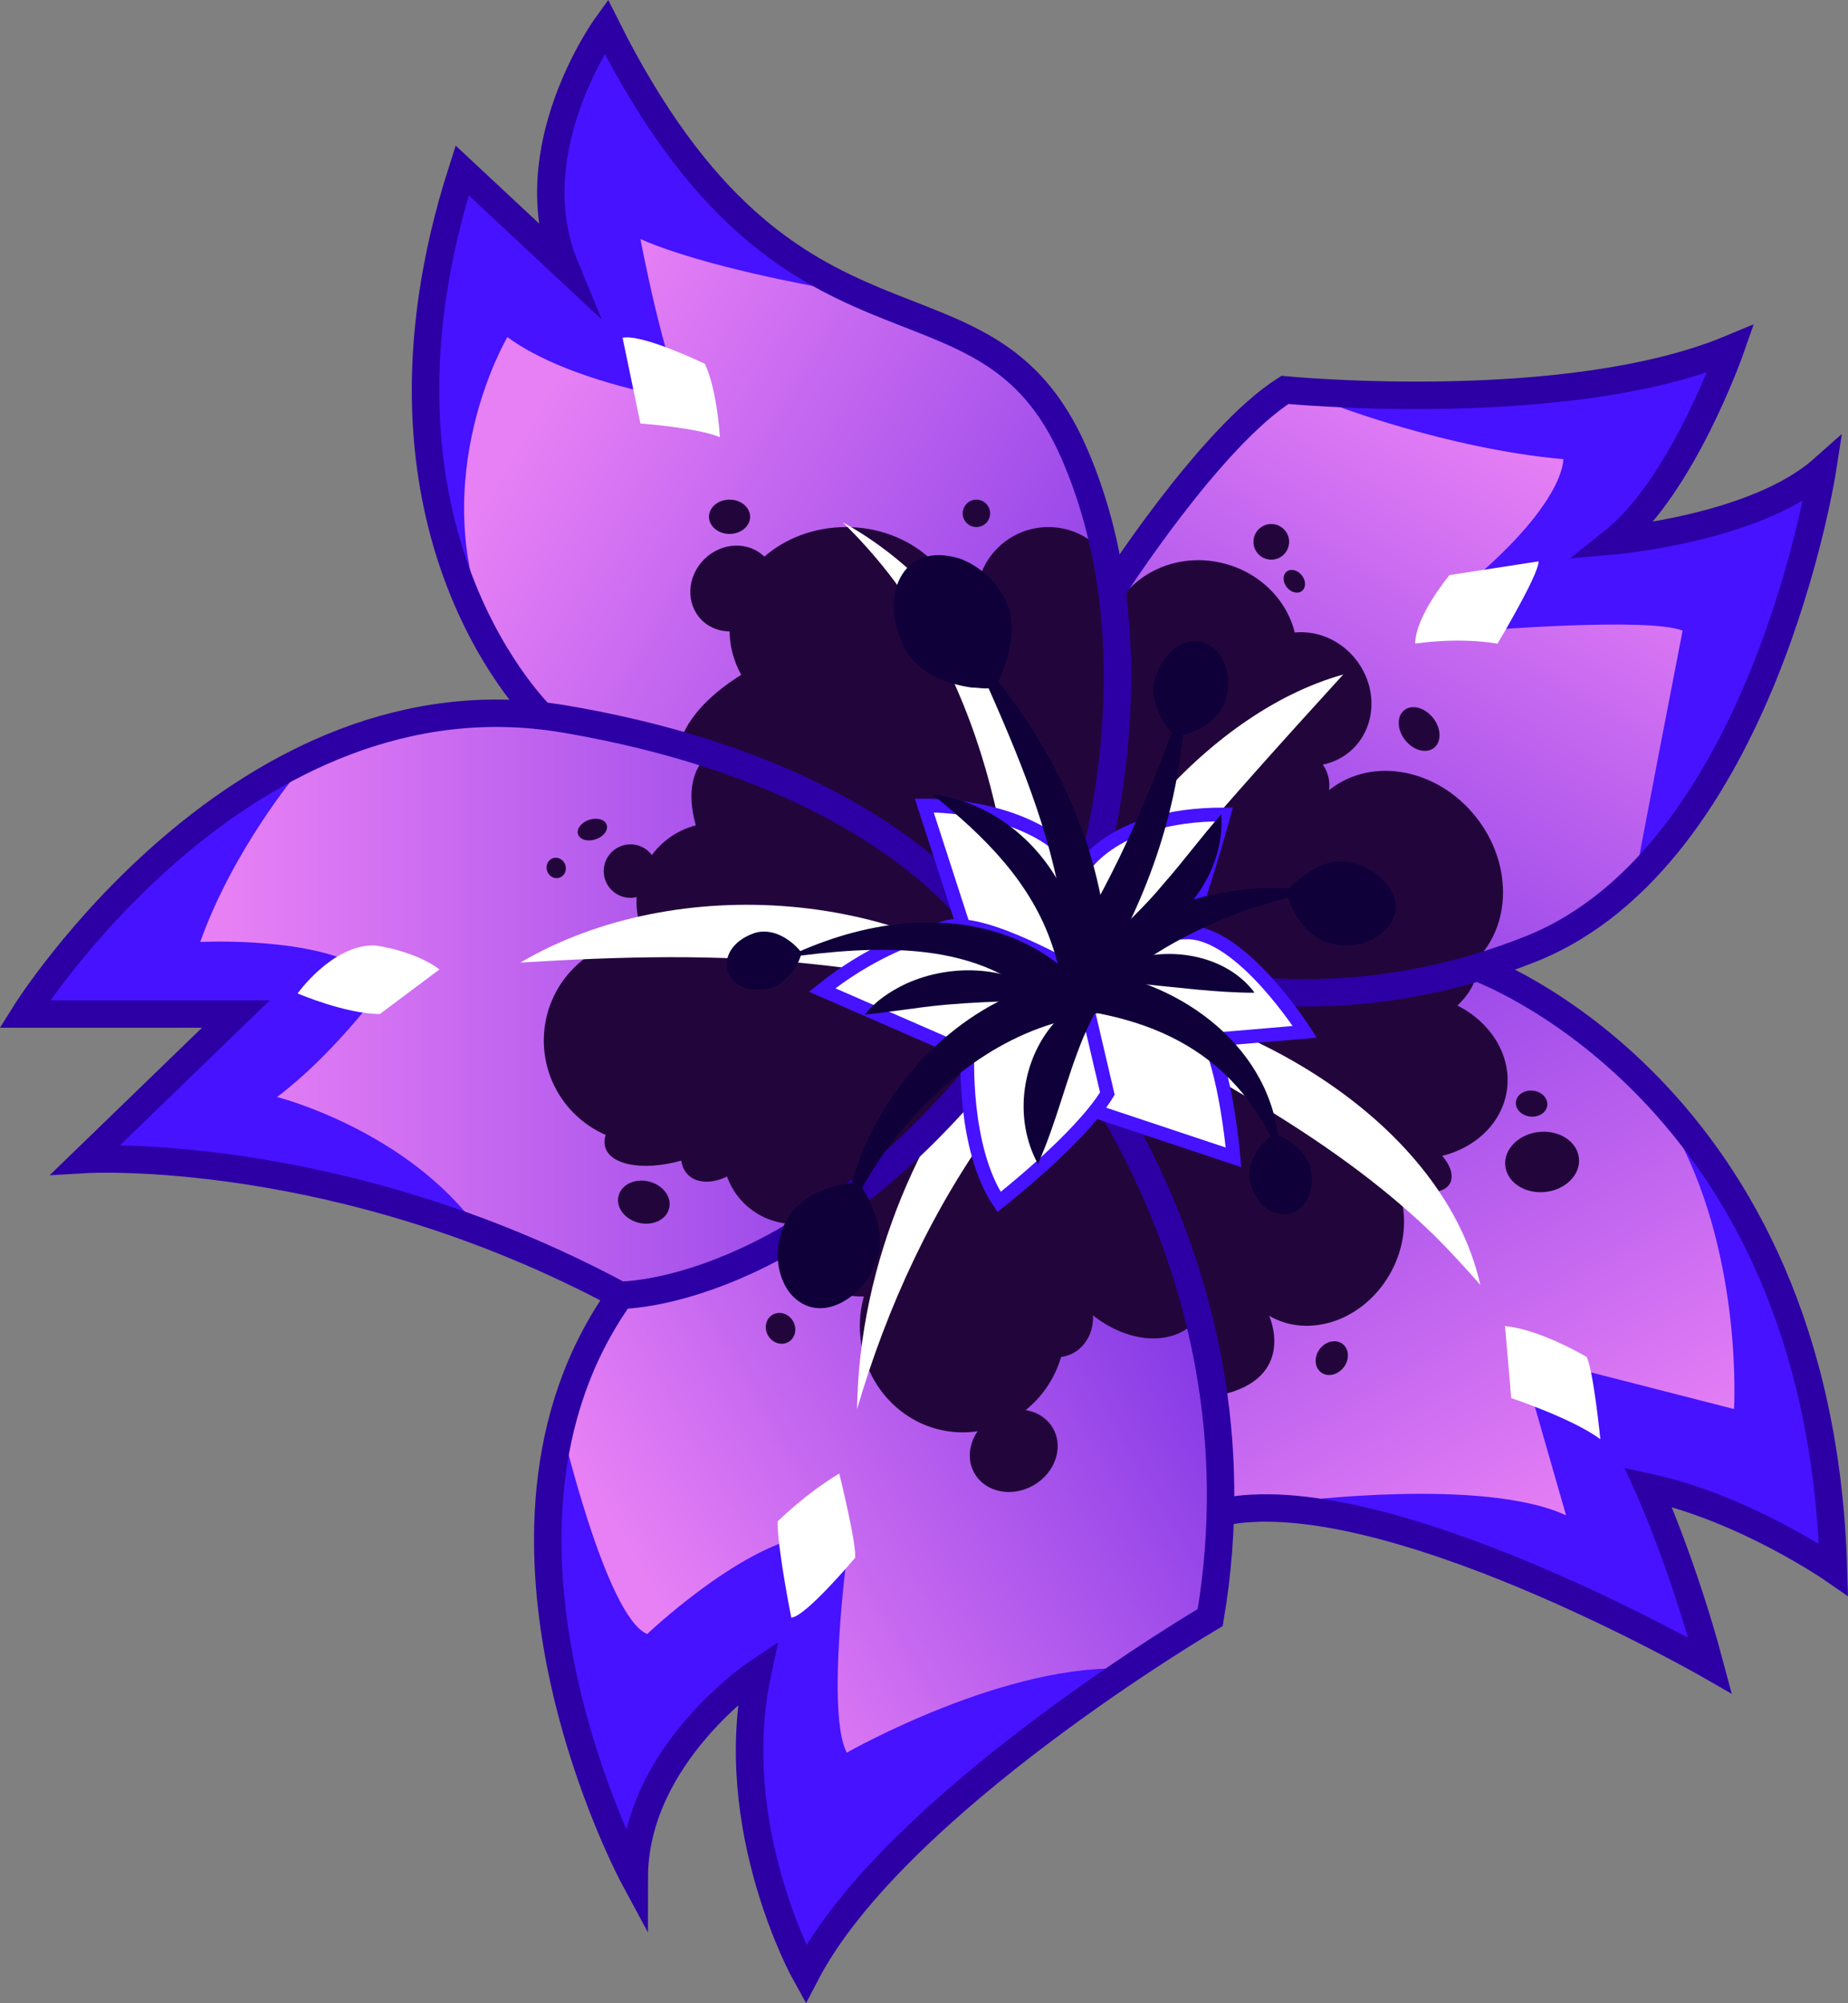
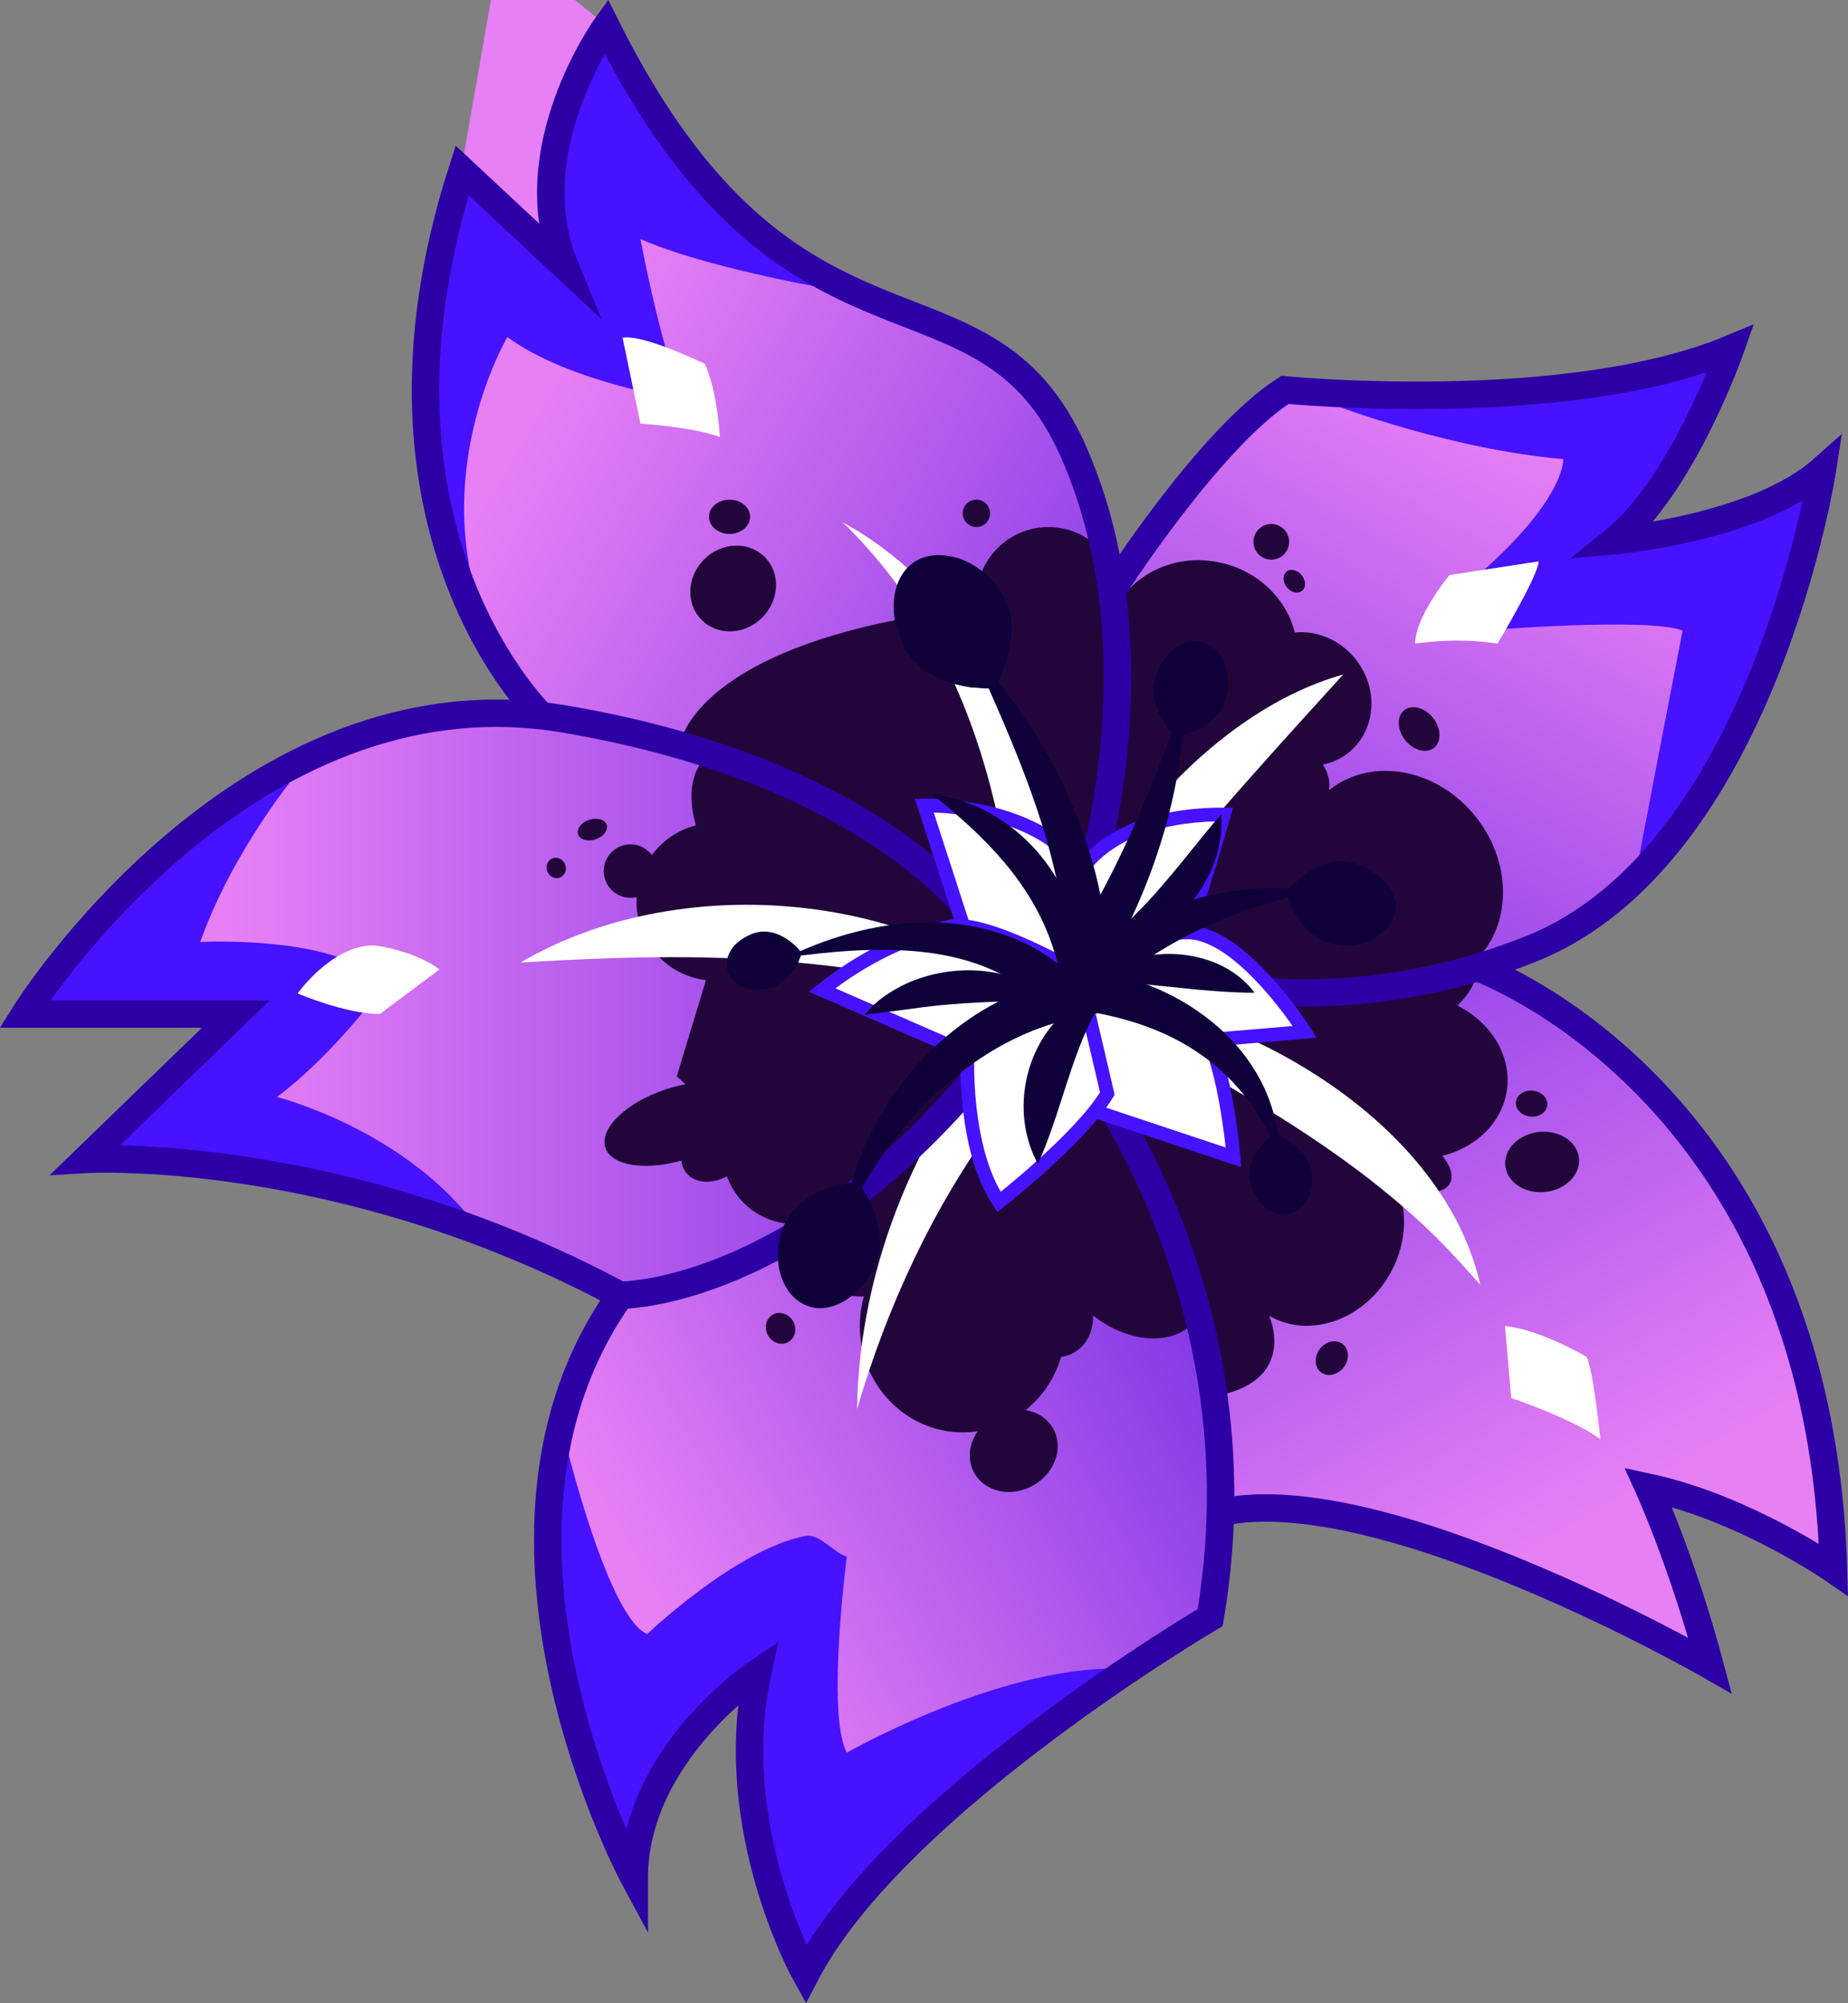
<svg xmlns="http://www.w3.org/2000/svg" id="a" viewBox="0 0 269.52 292.06">
  <rect x="0" y="0" width="269.52" height="292.06" fill="#808080" stroke="none" />
  <defs>
    <style>.k{stroke:#4612ff;stroke-linecap:round;stroke-width:2px;}.k,.l{fill:none;stroke-miterlimit:10;}.m{fill:#4612ff;}.m,.n{mix-blend-mode:soft-light;}.m,.o{isolation:isolate;}.p{fill:#fff;}.q{fill:url(#d);}.r{fill:url(#h);}.s{fill:url(#g);}.l{stroke:#2c00a5;stroke-width:4px;}.t{fill:url(#e);}.u{fill:#0f003a;}.v{fill:#22063b;}.w{fill:url(#f);}</style>
    <linearGradient id="d" x1="3.6" y1="144.86" x2="150.6" y2="144.86" gradientTransform="translate(0 291.57) scale(1 -1)" gradientUnits="userSpaceOnUse">
      <stop offset=".2" stop-color="#e780f5" />
      <stop offset="1" stop-color="#7e35e5" />
    </linearGradient>
    <linearGradient id="e" x1="243.34" y1="45.22" x2="175.13" y2="163.33" gradientTransform="translate(0 291.57) scale(1 -1)" gradientUnits="userSpaceOnUse">
      <stop offset=".2" stop-color="#e780f5" />
      <stop offset="1" stop-color="#7e35e5" />
    </linearGradient>
    <linearGradient id="f" x1="77.98" y1="42.58" x2="179.25" y2="101.13" gradientTransform="translate(0 291.57) scale(1 -1)" gradientUnits="userSpaceOnUse">
      <stop offset=".2" stop-color="#e780f5" />
      <stop offset="1" stop-color="#7e35e5" />
    </linearGradient>
    <linearGradient id="g" x1="238.65" y1="247.8" x2="176.43" y2="139.98" gradientTransform="translate(0 291.57) scale(1 -1)" gradientUnits="userSpaceOnUse">
      <stop offset=".2" stop-color="#e780f5" />
      <stop offset="1" stop-color="#7e35e5" />
    </linearGradient>
    <linearGradient id="h" x1="59.1" y1="251.73" x2="173.96" y2="185.39" gradientTransform="translate(0 291.57) scale(1 -1)" gradientUnits="userSpaceOnUse">
      <stop offset=".2" stop-color="#e780f5" />
      <stop offset="1" stop-color="#7e35e5" />
    </linearGradient>
  </defs>
  <g class="o">
    <g id="b">
      <g id="c">
        <path class="q" d="M150.6,143.35s-28.3-47-93-37.5c0,0-30.3,6.5-54,42h30.8l-21.9,21.2s34.4-2.7,77.9,19.8c0,0,40-3.5,60.2-45.5Z" />
        <path class="t" d="M155.2,139.75s60.3-19.4,93.5,28.6c0,0,20.2,30.7,18.7,59.3,0,0-11.5-6.9-26-10.6l8,25.8s-45.5-27.1-71.5-22.3l-27.2-77.2,4.5-3.6h0Z" />
        <path class="w" d="M151.4,144.85s33.5,38.6,25,91.1c0,0-48.5,27.5-59,52,0,0-10.1-23.2-7.3-42.4,0,0-16.2,7.9-17.7,28.4,0,0-26.2-51-2.9-83.8,0,0,40.3-7.9,61.8-45.3h.1Z" />
        <path class="s" d="M252.4,50.85s-12.5,8.5-65,6c0,0-14.9,12.9-25.2,29.2l-5.5,53.3s28.6,11,52.4,3.5c0,0,43.6-.5,56.7-73,0,0-20.9,10.5-30.4,9,0,0,10.5-7.5,17-28h0Z" />
-         <path class="r" d="M67,26.25s-10.1,30-1.9,52.8c8.3,22.8,13.8,25.3,13.8,25.3,0,0,44.4,1.4,72.5,40.4,0,0,9.3-11.4,11.7-35.2s-6.9-53.6-17.6-57.7c-9.5-3.6-34-17.2-36-19.1s-21-24-21-29c0,0-13.7,18.1-6.1,34.8l-15.4-12.4v.1Z" />
+         <path class="r" d="M67,26.25s-10.1,30-1.9,52.8c8.3,22.8,13.8,25.3,13.8,25.3,0,0,44.4,1.4,72.5,40.4,0,0,9.3-11.4,11.7-35.2s-6.9-53.6-17.6-57.7c-9.5-3.6-34-17.2-36-19.1s-21-24-21-29l-15.4-12.4v.1Z" />
        <path class="m" d="M119.4,41.85s-17-3-26-7c0,0,3.5,18.5,6.5,23.5,0,0-16.8-2.5-25.9-9.2,0,0-12.1,20.4-2.8,42.7s-.5,1-.5,1l-4.8-11-3.9-19.2,1.4-21.8,3.9-16,13.7,12.8-.4-14.8,3-10.4,4.7-8.5,8.4,15.3,15.6,16.5,6.9,6,.2.1Z" />
        <path class="m" d="M43.4,112.65s-9.4,11.2-14.2,24.7c0,0,16.9-.9,24.5,4.3l1.4,3.2s-6.7,9.1-14.7,15.1c0,0,19,4.8,29.5,19.4l-36-7.6-16.7-3.3-4.7.7,22.8-21.6-31.7.4,5.1-7.1,11.4-12.7,12.3-10.3,10.9-5.2h.1Z" />
        <path class="m" d="M81.8,207.65s6.6,28.2,12.6,30.6c0,0,13-12.4,23.1-14.3,2-.4,4.4,2.7,6,3,0,0-3,23,0,28.6,0,0,23.5-13.4,41.5-12.2l-21.4,15.8-16.7,15.8-7.3,9.6-2,3.5-6.6-18.7-1.5-15.3,1.1-10-9,8.2-7.5,12.7-1.5,9.1-6-14-5-18.5-1.6-19.3,2-14.4-.2-.2Z" />
-         <path class="m" d="M188.6,218.95s27.8-3.6,39.8,2l-5.8-20.2,1.8-2.6,28.5,7.3s1.3-21.5-8.1-39.5l9.9,12,8.6,21.8,4.1,22.1v7.1s-8.9-6.2-10.2-5.9-12.6-5-12.6-5l-4.3-1.1,3.4,8.5,5.6,17.5-14.6-7.6-30.7-12.1-15.5-4.2.1-.1Z" />
        <path class="m" d="M194.3,58.95s16.8,6.5,33.7,8c0,0,.4,6.5-14.9,19l2.8,6s24.5-2,29.5,0c0,0-7,36-6.9,36.2l9.6-12,8.6-16.6,4.8-13.6,4.2-17.4-8.8,4.4-12.2,4-8.2,1,7-8.7,5.5-10.2,3.3-8-22.4,5.5-23.6,1.3-12.1,1.3.1-.2Z" />
        <g class="n">
-           <ellipse class="v" cx="123.4" cy="91.85" rx="17" ry="15" />
          <ellipse class="v" cx="106.93" cy="85.81" rx="6.5" ry="6" transform="translate(-29.36 100.74) rotate(-45)" />
          <ellipse class="v" cx="106.4" cy="75.35" rx="3" ry="2.5" />
          <circle class="v" cx="142.4" cy="74.85" r="2" />
          <circle class="v" cx="152.9" cy="87.35" r="10.5" />
          <circle class="v" cx="141.9" cy="87.35" r="3.5" />
          <path class="v" d="M163.4,87.35h-1.9c-59.9,1.5-62.4,21.3-62.4,21.3,30.3,4.2,52.2,36.2,52.2,36.2,15-15.1,11-57.4,11-57.4h1.1v-.1Z" />
          <ellipse class="v" cx="117.9" cy="125.43" rx="11.5" ry="21.2" transform="translate(-54.16 120.11) rotate(-45)" />
          <circle class="v" cx="104.33" cy="131.49" r="11.5" />
          <circle class="v" cx="91.95" cy="127.01" r="3.9" transform="translate(-62.88 102.22) rotate(-45)" />
          <ellipse class="v" cx="86.39" cy="120.96" rx="2.2" ry="1.5" transform="translate(-33.76 33.45) rotate(-18.4)" />
          <ellipse class="v" cx="81.12" cy="126.55" rx="1.4" ry="1.5" transform="translate(-35.8 32.08) rotate(-18.4)" />
-           <circle class="v" cx="94.31" cy="151.72" r="15" />
          <ellipse class="v" cx="98.73" cy="163.88" rx="11" ry="5.3" transform="translate(-46.68 39.54) rotate(-18.4)" />
          <ellipse class="v" cx="105.22" cy="166.4" rx="6.9" ry="4.7" transform="translate(-86.85 123.14) rotate(-45)" />
          <ellipse class="v" cx="116.61" cy="167.28" rx="11.5" ry="10.9" transform="translate(-84.13 131.45) rotate(-45)" />
          <path class="v" d="M123.4,175.85s25.5-24.1,27.2-28.5c0,0-10.8-18.2-15.5-20.3s-28.7,4.5-28.7,4.5l-7.7,25.4,10.8,9.6,13.9,9.3Z" />
-           <ellipse class="v" cx="93.9" cy="175.28" rx="3.1" ry="3.8" transform="translate(-98.46 225.67) rotate(-76.5)" />
          <ellipse class="v" cx="140.4" cy="193.35" rx="15" ry="15.5" />
          <ellipse class="v" cx="147.85" cy="211.53" rx="6.6" ry="5.8" transform="translate(-85.96 102.27) rotate(-30)" />
          <ellipse class="v" cx="113.84" cy="193.68" rx="2.1" ry="2.3" transform="translate(-81.59 82.87) rotate(-30)" />
          <ellipse class="v" cx="126.78" cy="179.4" rx="10.6" ry="9.3" transform="translate(-72.71 87.42) rotate(-30)" />
          <ellipse class="v" cx="153.47" cy="191.44" rx="5.8" ry="6.6" transform="translate(-66.34 82.41) rotate(-24.9)" />
          <ellipse class="v" cx="164.63" cy="182.76" rx="10.2" ry="13.9" transform="translate(-79.96 156.68) rotate(-41.9)" />
          <path class="v" d="M123.4,172.85c1,0,24.5-16.2,27.2-25.6,0,0,10.5,6.4,18.6,28.5l-12.4,11.3-11.4,4.9-12.2-9.1-9.9-10h.1Z" />
          <ellipse class="v" cx="175.25" cy="94.74" rx="13" ry="14" transform="translate(42.21 243.03) rotate(-76.5)" />
          <ellipse class="v" cx="190.45" cy="101.92" rx="9.3" ry="10" transform="translate(-22.25 139.6) rotate(-38.2)" />
          <circle class="v" cx="188.58" cy="114.52" r="5.3" />
          <ellipse class="v" cx="204.07" cy="128.02" rx="14.3" ry="16.4" transform="translate(-35.47 153.62) rotate(-38.2)" />
          <ellipse class="v" cx="206.97" cy="106.29" rx="2.6" ry="3.5" transform="translate(-21.41 150.76) rotate(-38.2)" />
          <circle class="v" cx="185.41" cy="79" r="2.6" transform="translate(-9.15 131.58) rotate(-38.2)" />
          <ellipse class="v" cx="188.77" cy="84.75" rx="1.4" ry="1.8" transform="translate(-11.99 134.89) rotate(-38.2)" />
          <path class="v" d="M162.8,100.15s-2.5,33.6-11.5,44.7l10.8-4.9s26.2,9,46.2,3l-22.9-40.8-13.9-4.2-8.7,2.3v-.1Z" />
          <ellipse class="v" cx="205.92" cy="156.94" rx="12" ry="14" transform="translate(19.95 337.08) rotate(-81.4)" />
          <ellipse class="v" cx="205.89" cy="169.39" rx="3.5" ry="6.4" transform="translate(-43.74 263) rotate(-60)" />
          <ellipse class="v" cx="192.1" cy="179.74" rx="14" ry="12.2" transform="translate(-59.61 256.23) rotate(-60)" />
          <ellipse class="v" cx="194.23" cy="198.02" rx="2.6" ry="2.2" transform="translate(-80.93 233.01) rotate(-52.8)" />
          <ellipse class="v" cx="224.91" cy="169.42" rx="5.4" ry="4.4" transform="translate(-16.48 24.44) rotate(-6)" />
          <ellipse class="v" cx="223.37" cy="160.91" rx="1.9" ry="2.3" transform="translate(39.28 365.6) rotate(-83.8)" />
          <path class="v" d="M151.4,146.45l10.8-6.6s26.3,11.4,53.3,1.2c0,0,.3,6.4-11.4,10.1v17.6l-19,23.1s4.2,9.2-7.3,11.6c0,0-6-33.9-26.5-57h.1Z" />
        </g>
        <path class="p" d="M75.9,140.35c22.6-13.3,57-10.8,76.5,7.1-11.2-3-21.7-5.6-33.1-6.8-14.5-1.6-28.7-1.2-43.4-.3h0Z" />
        <path class="p" d="M122.9,76.15c20.3,11.2,30.4,34.8,32.7,57.1.7,5.6.7,11.7.8,17.3-4.1,3.9-7.7,8.2-11,12.8-9.3,12.6-16,27.1-20.4,42.1.3-21.2,9.2-41.9,23.2-57.7.4-.4,1.1-1.2,1.5-1.6l-1.2,2.8c0-26.3-6-53.7-25.5-72.7h0l-.1-.1Z" />
        <path class="p" d="M195.9,98.35c-8.4,9.2-16.4,18.1-24.4,27.5-6.4,7.2-12.2,14.8-19.1,21.6,4.5-20.3,23.1-43.4,43.5-49.1h0Z" />
        <path class="p" d="M154.1,144.35c24.2.8,56.1,17.9,61.8,43-2.2-2.5-4.4-4.9-6.6-7.1-16-15.6-36-24.9-55.2-35.9h0Z" />
        <path class="l" d="M79.4,104.85s-29-27-12-80l15,14c-7-17,6-35,6-35,27,54,55,32,68.2,62.1s1.8,63.9,1.8,63.9l-7,16.6" />
        <path class="l" d="M144.4,154.55c-28,34.7-54,34.3-54,34.3-41-22-77.9-19.8-77.9-19.8l21.9-21.2H3.6s31.8-51,78.8-43,60.8,30.3,60.8,30.3l8.2,11.3-7,8.1h0Z" />
        <path class="l" d="M162.2,86.05s14.2-22.2,25.2-29.2c0,0,41,4,65-6,0,0-7,20-17,28,0,0,20.7-1.8,30.4-10.4,0,0-8.7,56.4-42.5,69.9-33.8,13.5-61,1.5-61,1.5l-10.8,6.6s34,36.4,25,89.4c0,0-46,27-59,52,0,0-11.9-21.3-7-44,0,0-18,12-18,30,0,0-27-50-2-85" />
        <path class="l" d="M215.4,141.05s50,17.8,52,87.8c0,0-13-9-27-12,0,0,5,11,9,26,0,0-48-27.6-71.5-22.3" />
        <g id="i">
          <path class="p" d="M55.4,147.85l8.7-6.5c-3.3-2.5-8.7-3.5-9.7-3.5-6,0-11,7-11,7,0,0,7,3,12,3Z" />
          <path class="p" d="M90.8,49.25l2.6,12.5s8.3.6,11.6,2c0,0-.4-6.9-2.2-10.7,0,0-9.1-4.4-12-3.8Z" />
          <path class="p" d="M224.4,81.85l-13,2s-5,6-5,10c0,0,6-1,12,0,0,0,6-10,6-12Z" />
          <path class="p" d="M219.5,193.35l.9,10.5s9,3,13,6c0,0-1-10-2-12,0,0-6.7-4-11.9-4.5Z" />
-           <path class="p" d="M115.4,235.85s-2-10-2-14c0,0,4-4,9-7,0,0,2.6,10.5,2.3,12.3,0,0-7.3,8.7-9.3,8.7Z" />
        </g>
        <path class="p" d="M157.1,141.75s3-12.5-2.3-17.8c0,0-4-5.2-19.8-6.6l5.9,17.6-5.2.8-15.7,8.5,21,9.1s-.6,12.7,4.6,21.9c0,0,11.9-10.5,14.5-13.2l19.8,6.6s-2-16-3.6-17.2l14.2-1.4s-9.6-14.3-16.6-14.3l4.9-17.1s-12.6-1.3-21.5,8.6" />
        <g id="j">
          <path class="k" d="M157.1,141.75s-13.5-7.9-18.8-6.6c-5.3,1.3-11.9,4-18.4,9.2l21.1,9.2,16.1-11.9v.1Z" />
          <path class="k" d="M140.5,135.05l-5.7-17.6c10.3,0,20,3.9,22.3,9.3s0,15.1,0,15.1c0,0,8.2-5.9,16.1-5.9s17.1,14.5,17.1,14.5l-14.1,1.2" />
          <path class="k" d="M160.1,162.15l19.8,6.6s-1.3-15.8-5.3-19.8-17.1-6.6-17.1-6.6l4,17.1c-4,6.6-15.8,15.8-15.8,15.8-5.3-7.9-4.6-21.7-4.6-21.7" />
          <path class="k" d="M157.4,127.45s4-8.7,21.1-8.7c0,0-2.2,8.1-5.3,17.1" />
        </g>
        <path class="u" d="M141.5,94.55c9.2,10.1,16.3,22.5,19,36,.6,3.4,1,6.7.6,10.2l-5.4-2.1c7.4-11.6,12.7-24.4,17.2-37.5-.3,14.4-4.8,28.5-12.2,40.8l-6.8,10.5,1.4-12.6c.3-3.7-.4-7.5-1.1-11.2-2.5-11.8-7.7-23.1-12.6-34.1h-.1Z" />
        <path class="u" d="M114.4,139.75c10.2-5,22.4-7.3,33.3-3,3.5,1.4,6.9,3.6,9.5,6.5.4.4,2.8,3.8,3.2,4.4l-4.6,1c-11.5,2.7-21,11-27.6,20.5-1.9,2.9-3.6,6-5.3,9,.6-3.5,1.6-7,2.9-10.3,5.1-12.2,15.9-22.4,29.1-25.1l-2,4.6c-9.5-10.6-25.5-9.5-38.5-7.7h0v.1Z" />
        <path class="u" d="M191.4,130.05c-12,2.5-23.4,7.8-32.2,16.3l-1.9-5.1c1.1,0,1.9.2,2.9.4,13.6,2.2,26.3,12.4,26.4,26.9-6.6-16.1-20.3-21.3-36.6-21.9,3.9-3.5,8.4-8.1,13-10.7,8.4-5,18.7-7.6,28.4-6h0v.1Z" />
        <path class="u" d="M132.5,95.35c-3.1-4.9-2.7-10.7.9-13s9.1-.3,12.2,4.6-.3,12.6-.9,13-9.1.3-12.2-4.6Z" />
        <path class="u" d="M132.5,95.35c-4.5-6.5-2-16.8,7.5-13.9,2.9,1.1,5.3,3.3,6.7,6.1,1.3,2.8.9,6.1,0,9-.5,1.2-.8,2.8-1.8,3.7-1.1.3-2.1,0-3.2,0-3.4-.5-7.1-1.8-9.1-4.8h0l-.1-.1ZM132.5,95.35c2.6,3.7,7.8,4.8,12,4.3,1.2-2,1.6-4.5,1.8-6.8.6-5.6-4.5-11-10-11.1-6.8.4-7,9.1-3.9,13.6h.1Z" />
        <path class="u" d="M168.4,99.15c1-3.6,4-6,6.7-5.3s4.1,4.3,3.1,7.9-6.3,5.4-6.7,5.3-4.1-4.3-3.1-7.9Z" />
        <path class="u" d="M168.4,99.15c.8-2.9,3.2-6.1,6.5-5.6,4.4.8,5.3,7,3,10.2-1.5,2-3.7,3.1-6.1,3.6h-.4c-.6-.4-1-1-1.4-1.6-1.2-1.9-2.2-4.3-1.6-6.5h0v-.1ZM168.4,99.15c-.6,2.9,1.1,5.8,3.2,7.7,2.6-.8,5.6-2.8,6.2-5.6,1.6-8.4-7-9.9-9.4-2.1h0Z" />
        <path class="u" d="M112.4,144.05c-2.8.7-5.5-.4-6-2.5s1.3-4.3,4.1-5,5.9,2.1,6,2.5-1.3,4.3-4.1,5Z" />
        <path class="u" d="M112.4,144.05c-6.8,1.7-9.1-5.6-2.4-8,2.5-.8,5.1.7,6.7,2.6,0,0,.1.2.2.3-.5,2.1-2.3,4.4-4.4,5h0l-.1.1ZM112.4,144.05c2.1-.6,3.4-2.9,3.8-4.9-1.5-1.3-3.9-2.6-5.9-1.9-6.1,1.9-3.9,8.1,2.1,6.8h0Z" />
        <path class="u" d="M127.8,184.05c-2,4.8-6.4,7.5-10,6s-4.9-6.5-2.9-11.3,9.4-6.3,10-6,4.9,6.5,2.9,11.3Z" />
        <path class="u" d="M127.8,184.05c-1.7,4.9-8.2,9.5-12.5,4.6-2.8-3.5-2.3-9.1.5-12.3,2.3-2.4,5.5-3.6,8.8-3.9h.5c.8.7,1.1,1.6,1.6,2.4,1.3,2.8,2.3,6.1,1.1,9.1h0v.1ZM127.8,184.05c1.4-3.8-.5-8.2-3-11-3.8.5-8.3,2.7-9.6,6.6-1.3,3.5-1,8.7,3,10.3,4.1,1.5,8.2-2.2,9.6-5.9h0Z" />
        <path class="u" d="M196.5,125.75c4.2.7,7.2,3.8,6.7,6.9-.5,3.1-4.3,5.2-8.5,4.5s-6.8-6.4-6.7-6.9,4.3-5.2,8.5-4.5Z" />
        <path class="u" d="M196.5,125.75c4.2.5,9.2,4.9,6.1,9.2-2.3,3-6.9,3.7-10.1,2-2.4-1.4-3.9-3.8-4.8-6.4v-.5c.4-.7,1-1.2,1.7-1.8,2-1.6,4.5-3,7.1-2.6h0v.1ZM196.5,125.75c-3.3-.4-6.4,1.9-8.2,4.5,1.2,2.9,3.8,6,7.1,6.3,9.6.8,10.3-9.2,1.2-10.9h0l-.1.1Z" />
        <path class="u" d="M191.1,170.25c.7,3-.6,5.9-2.9,6.4s-4.6-1.6-5.3-4.6,2.5-6.3,2.9-6.4,4.6,1.6,5.3,4.6Z" />
        <path class="u" d="M191.1,170.25c1.6,7.4-6.4,9.6-8.7,2.4-.8-2.7,1-5.4,3-7.1,0,0,.2-.1.4-.2,2.2.6,4.7,2.6,5.3,4.9h0ZM191.1,170.25c-.6-2.3-3.1-3.8-5.2-4.3-1.5,1.6-2.9,4.1-2.3,6.3,1.9,6.7,8.8,4.5,7.5-2h0Z" />
        <path class="u" d="M153.5,145.75c-7,.3-13.4.3-20.3,1.3-2.3.3-4.5.6-7.1.9,1.6-2,3.7-3.4,6-4.5,6.8-3.1,15.6-2.7,21.4,2.3h0Z" />
        <path class="u" d="M151.4,169.75c-3.7-6.7-2.4-15.6,2.8-21.1,1.8-1.8,4.2-3.2,6.8-3.5-1.2,2.3-2.2,4.2-3,6.1-2.5,6-3.9,12.4-6.6,18.4h0v.1Z" />
        <path class="u" d="M136.1,115.85c14.3,1.7,25.6,17.9,19.7,31.7-.6-3.4-1.3-6.6-2.3-9.6-3.1-9.3-9.9-16-17.5-22.1h.1Z" />
        <path class="u" d="M182.9,144.75c-5.4,0-11.3-.8-16.6-1.3-1.8-.2-3.7-.4-5.8-.9,1.6-1.4,3.5-2.4,5.5-2.9,5.9-1.5,13.1,0,16.9,5h0v.1Z" />
        <path class="u" d="M178.1,118.65c.8,9.5-7.5,19.4-17.2,19.4,3.2-3.3,6.1-5.9,8.9-9.3,2.9-3.3,5.3-6.6,8.3-10h0v-.1Z" />
      </g>
    </g>
  </g>
</svg>